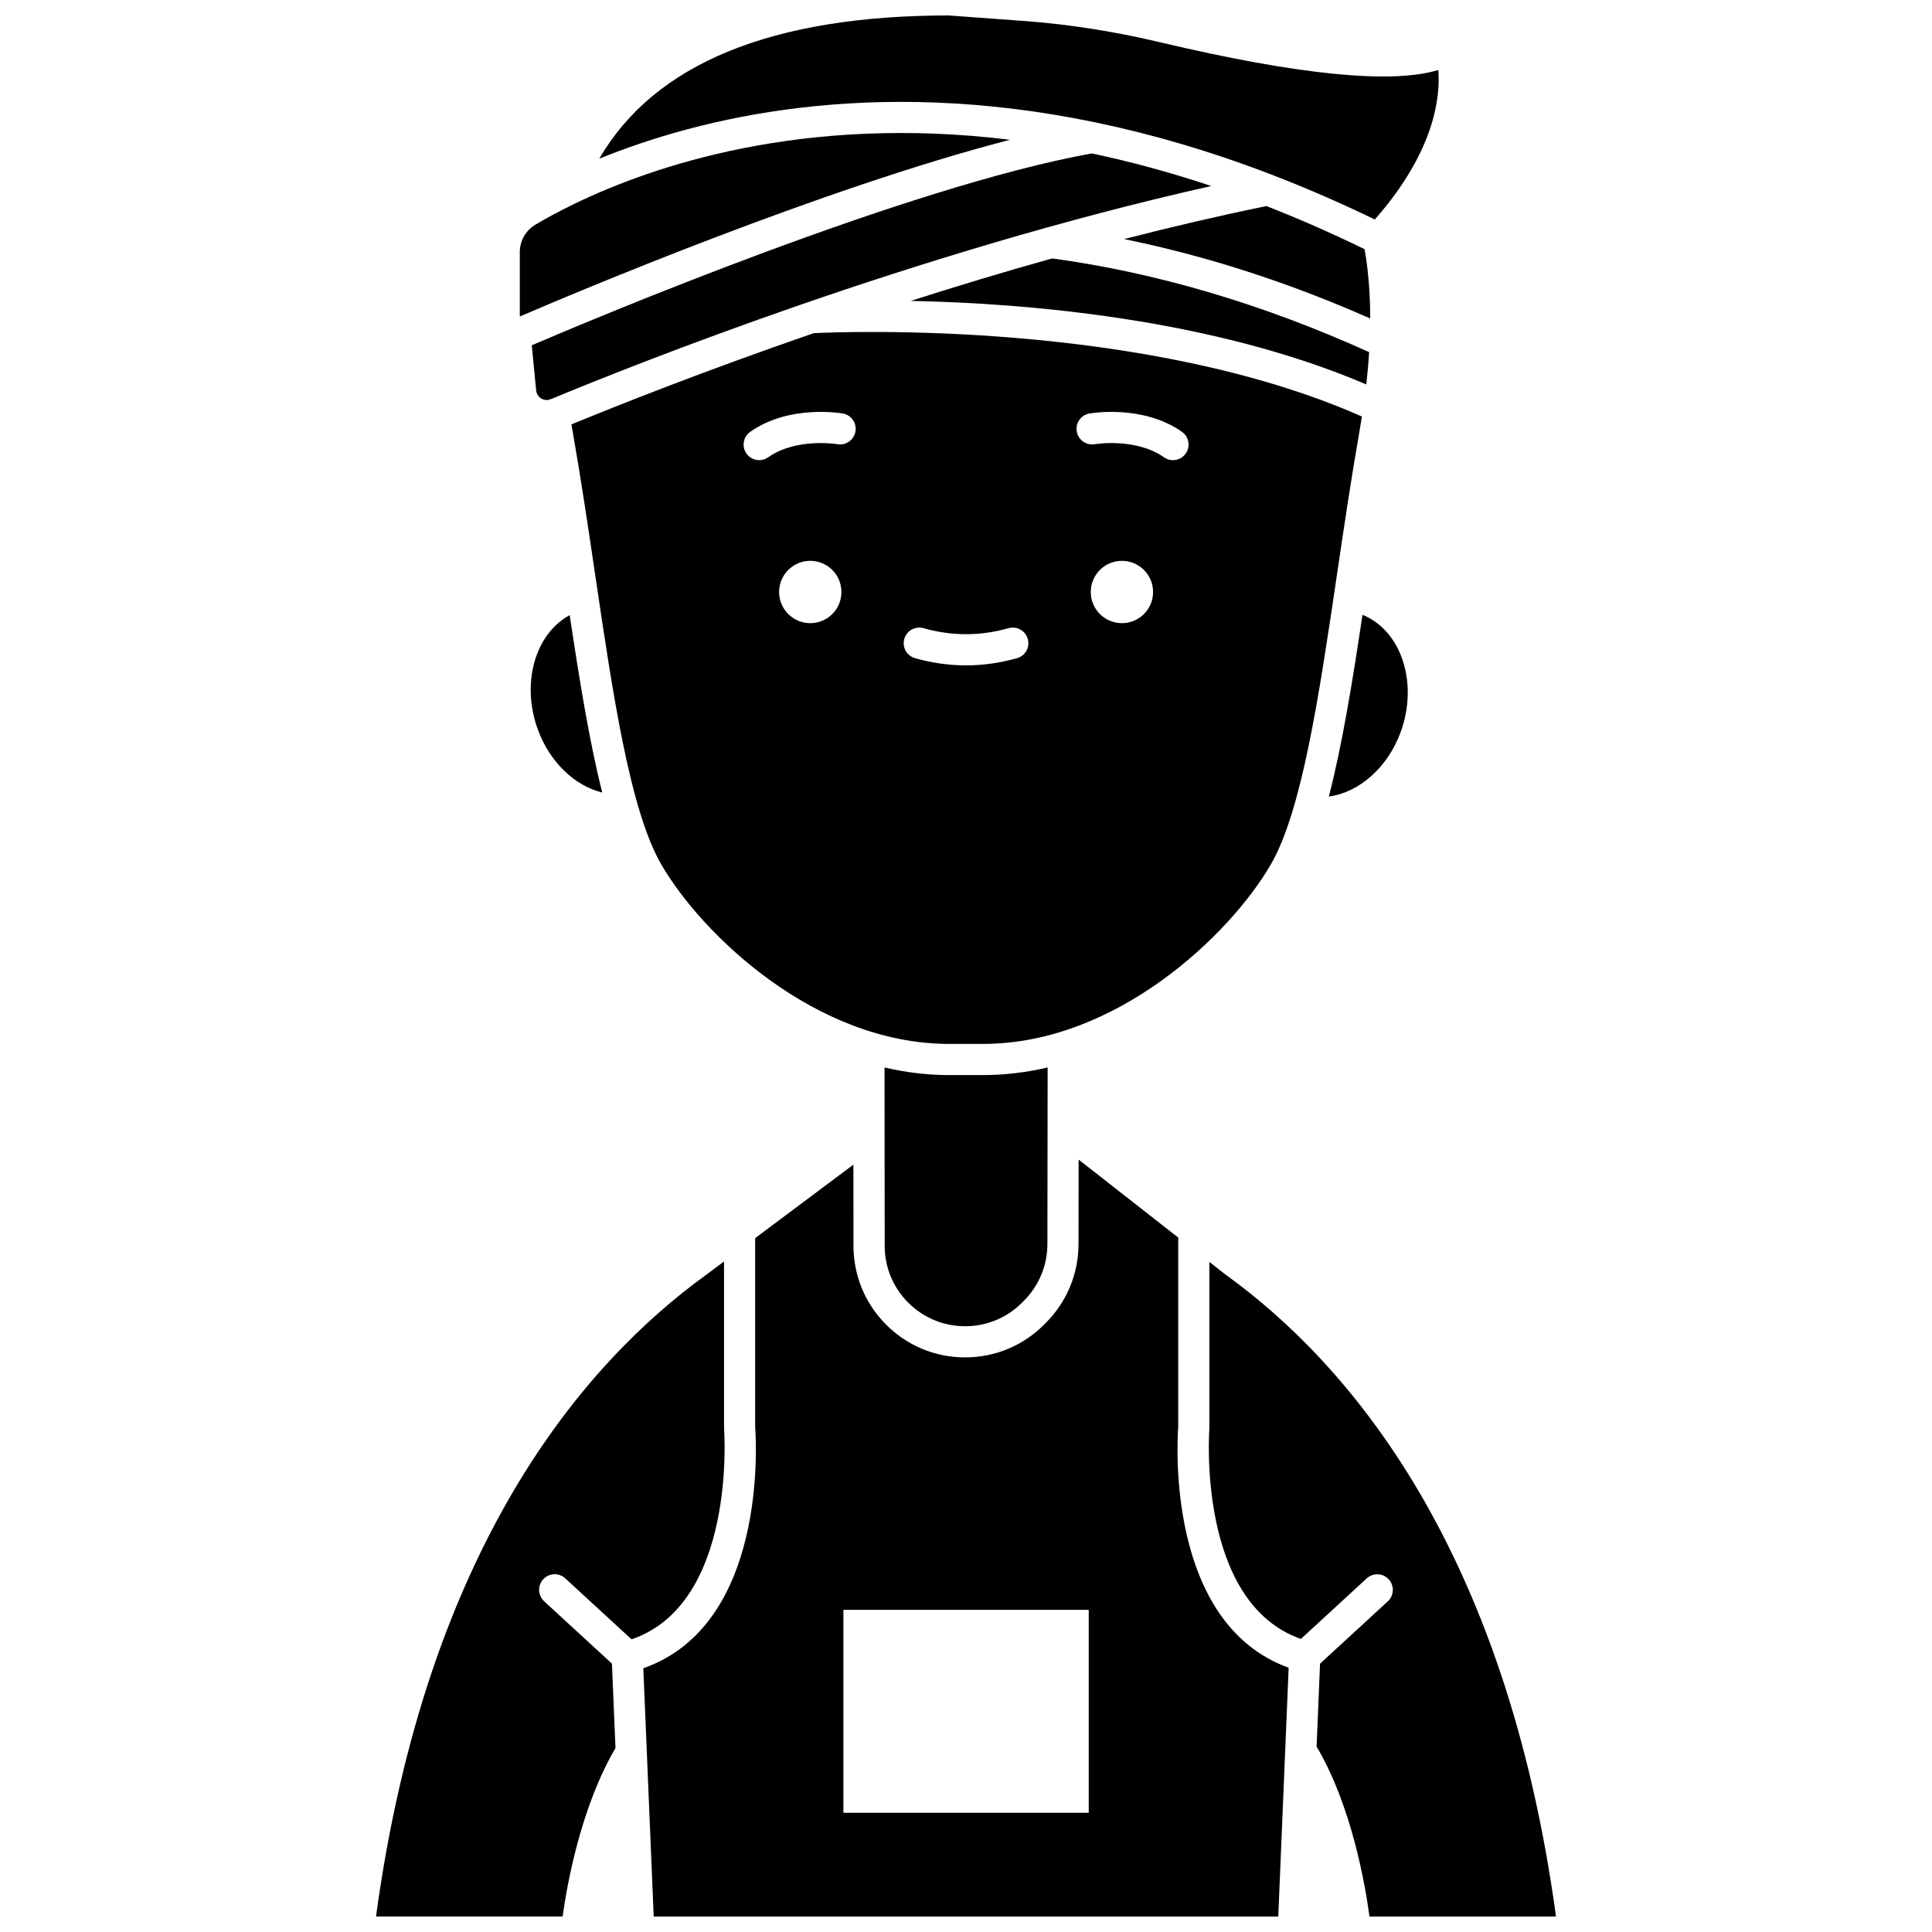
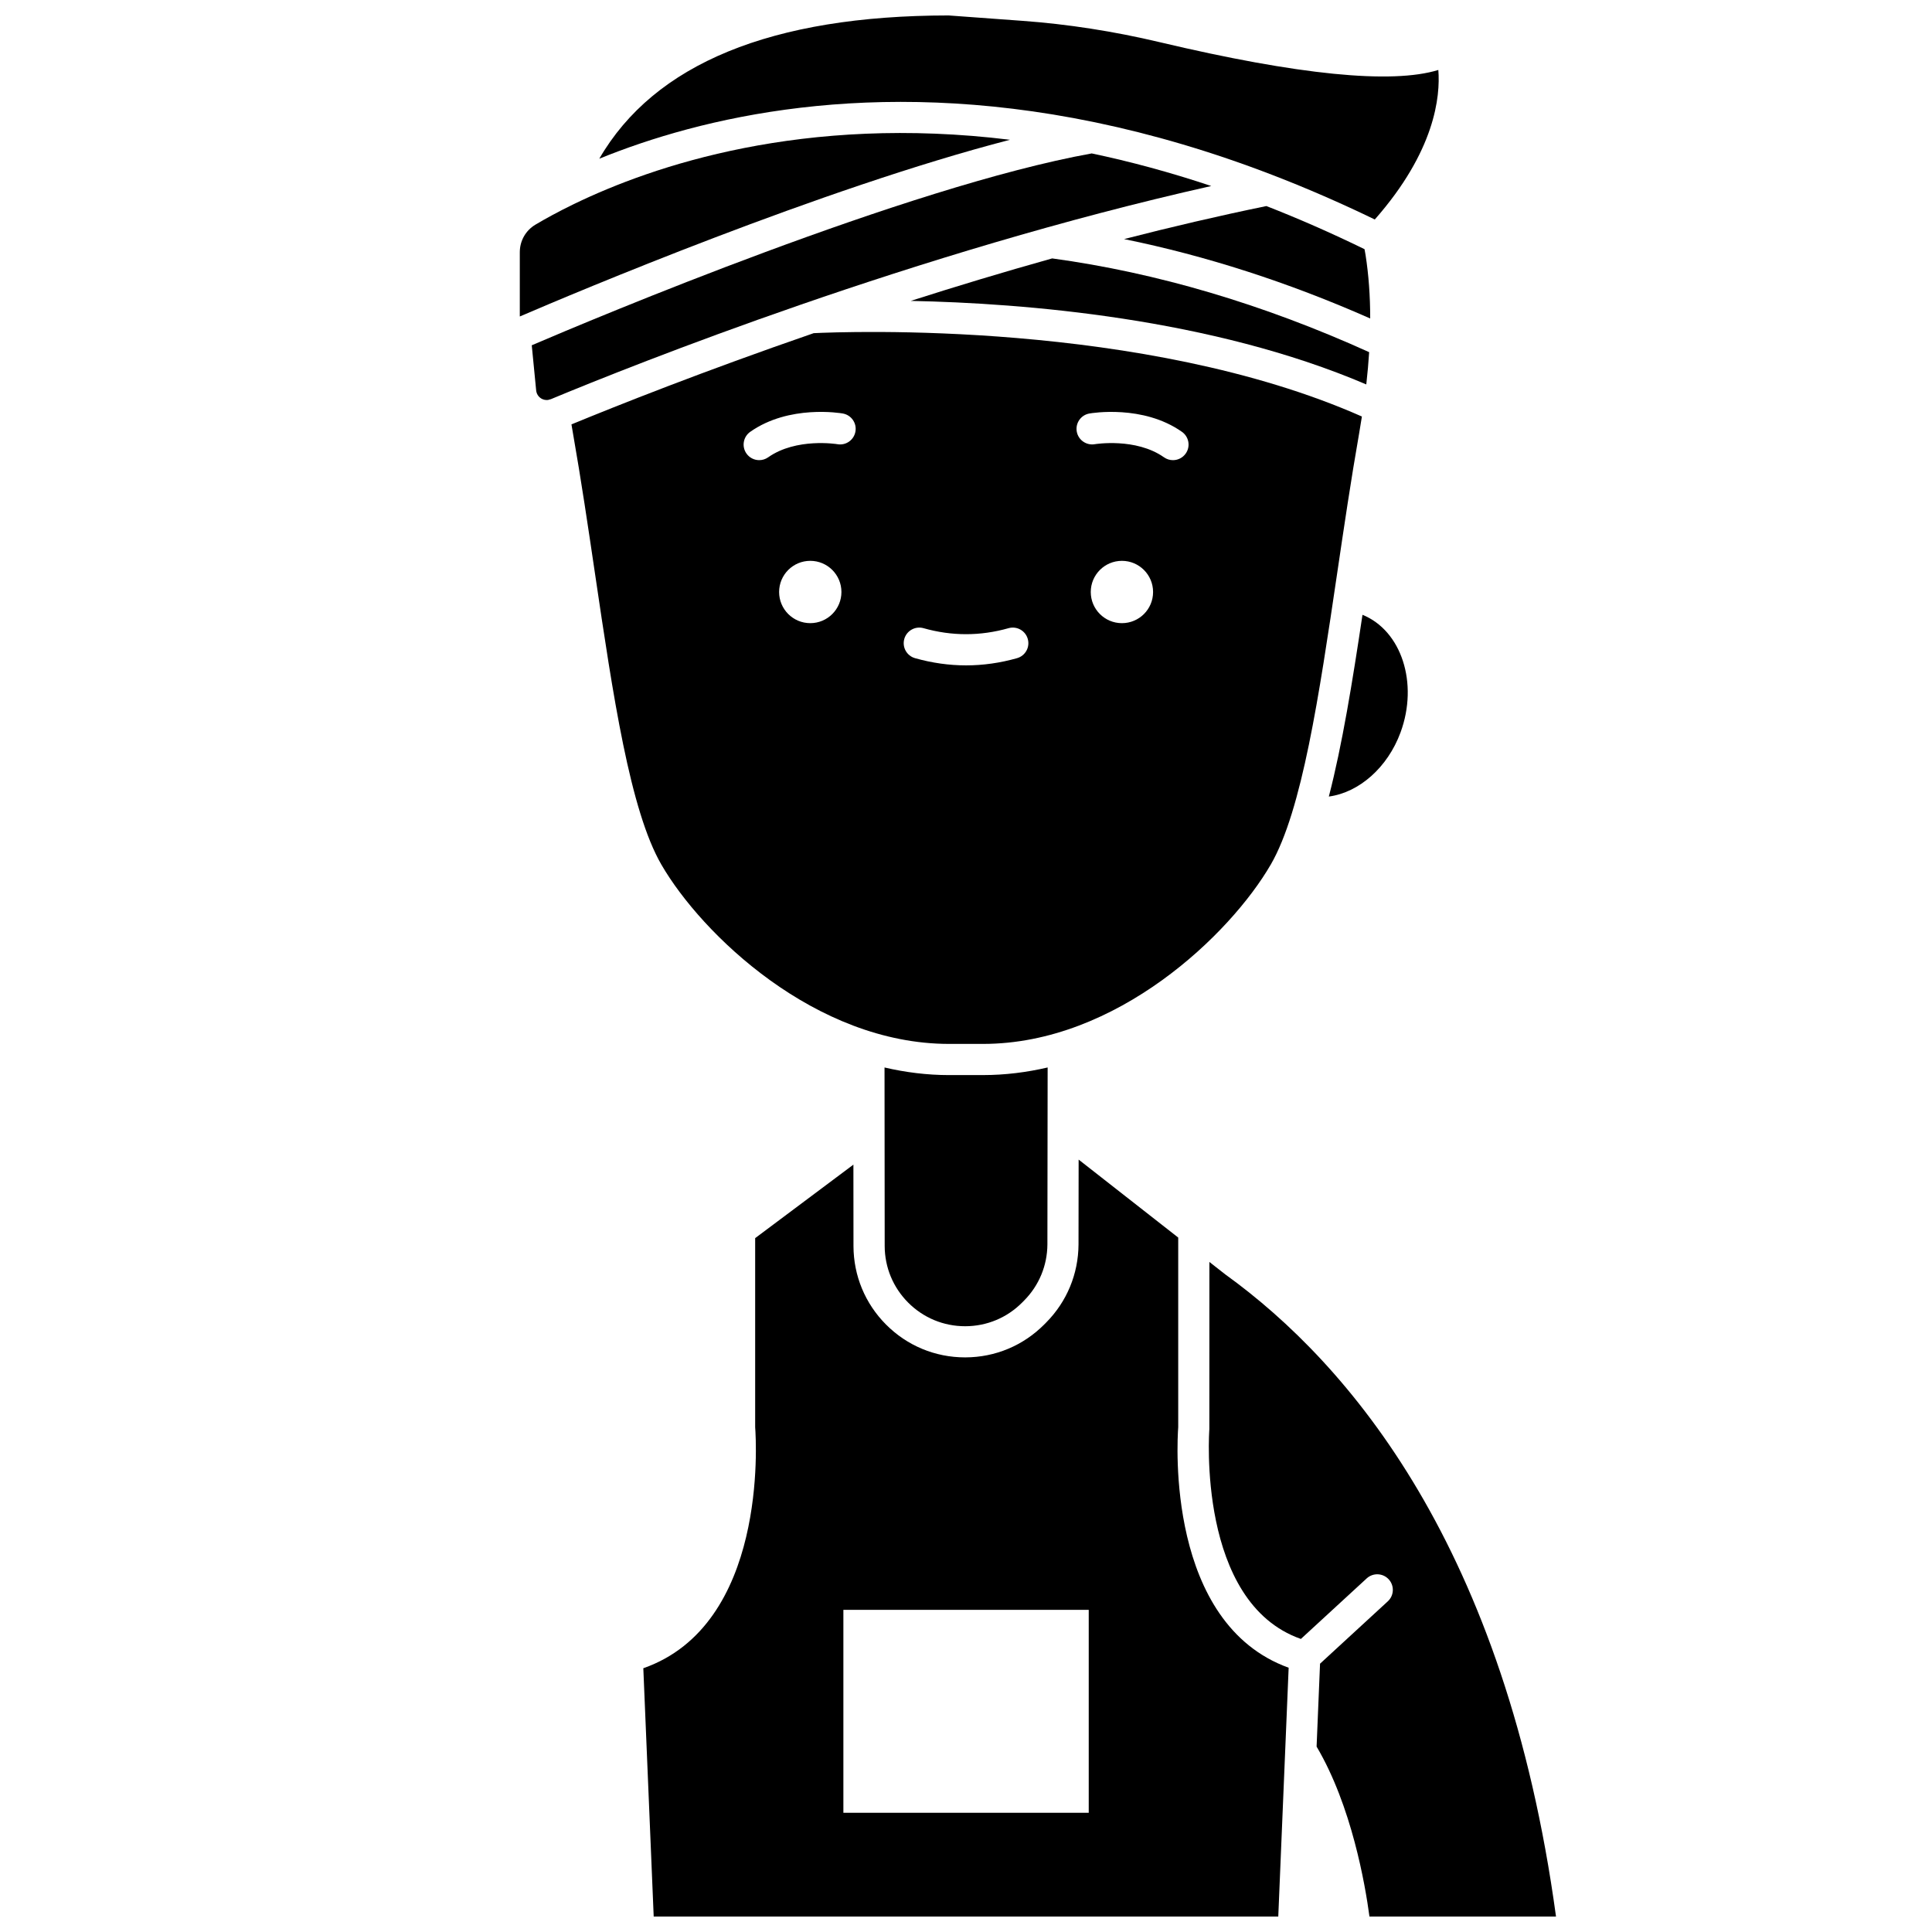
<svg xmlns="http://www.w3.org/2000/svg" width="800px" height="800px" version="1.1" viewBox="144 144 512 512">
  <defs>
    <clipPath id="d">
      <path d="m302 148.09h224v54.906h-224z" />
    </clipPath>
    <clipPath id="c">
      <path d="m314 451h172v200.9h-172z" />
    </clipPath>
    <clipPath id="b">
      <path d="m464 478h93v173.9h-93z" />
    </clipPath>
    <clipPath id="a">
-       <path d="m243 478h94v173.9h-94z" />
-     </clipPath>
+       </clipPath>
  </defs>
  <path d="m284.92 235.5 1.168 11.953c0.09 0.91 0.586 1.695 1.363 2.164 0.367 0.219 1.043 0.504 1.891 0.355 0.199-0.078 0.406-0.129 0.621-0.176 21.926-9.121 96.43-38.879 175.03-56.5-10.977-3.672-21.539-6.5-31.676-8.637-48.961 8.832-132.25 43.922-148.39 50.84z" />
  <path d="m505.89 211.58-0.277-1.547c-8.883-4.332-17.559-8.129-26.008-11.426-12.676 2.602-25.312 5.562-37.711 8.754 21.645 4.402 43.492 11.438 65.223 21.039 0-5.969-0.406-11.559-1.227-16.82z" />
  <path d="m385.35 223.74c30 0.605 79.645 4.57 120.73 22.141 0.332-2.934 0.582-5.781 0.758-8.555-28.055-12.711-56.293-21.066-84-24.844-12.98 3.633-25.559 7.441-37.484 11.258z" />
-   <path d="m286.55 337.38c3.172 8.629 9.777 14.875 17.055 16.656-3.402-13.426-6.043-29.773-8.629-47.02-9.152 4.953-12.949 18.066-8.426 30.363z" />
+   <path d="m286.55 337.38z" />
  <path d="m480.75 373.15c8.316-14.348 12.828-44.852 17.602-77.152 1.812-12.246 3.68-24.906 5.828-37.121 0.266-1.52 0.508-3.016 0.738-4.496-57.848-25.594-137.24-22.48-145.28-22.09-29.266 10.098-52.348 19.293-64.195 24.176 0.133 0.797 0.266 1.602 0.41 2.414 2.144 12.215 4.019 24.875 5.828 37.121 4.773 32.297 9.285 62.805 17.602 77.148 10.648 18.363 40.762 47.496 76.242 47.496h8.98c35.48 0 65.594-29.133 76.242-47.496zm-122.02-64.008c-4.562 0-8.258-3.699-8.258-8.258 0-4.562 3.699-8.258 8.258-8.258 4.562 0 8.258 3.699 8.258 8.258 0 4.562-3.699 8.258-8.258 8.258zm11.969-50.777c-0.395 2.242-2.523 3.746-4.773 3.352-0.188-0.031-10.918-1.762-18.352 3.473-0.723 0.512-1.551 0.754-2.375 0.754-1.297 0-2.574-0.609-3.379-1.75-1.312-1.863-0.867-4.441 0.996-5.754 10.305-7.262 23.957-4.961 24.531-4.859 2.25 0.398 3.75 2.539 3.352 4.785zm42.828 60.055c-4.473 1.27-9.02 1.91-13.516 1.91-4.492 0-9.039-0.645-13.516-1.91-2.195-0.621-3.469-2.902-2.848-5.098 0.621-2.195 2.91-3.469 5.098-2.848 7.488 2.121 15.039 2.121 22.527 0 2.199-0.621 4.477 0.652 5.098 2.848 0.629 2.195-0.648 4.477-2.844 5.098zm27.793-9.277c-4.562 0-8.258-3.699-8.258-8.258 0-4.562 3.699-8.258 8.258-8.258 4.562 0 8.258 3.699 8.258 8.258 0.004 4.562-3.695 8.258-8.258 8.258zm16.906-44.949c-0.805 1.141-2.082 1.75-3.379 1.75-0.82 0-1.652-0.242-2.375-0.754-7.461-5.258-18.246-3.492-18.352-3.473-2.242 0.375-4.379-1.121-4.769-3.363-0.391-2.242 1.105-4.375 3.348-4.773 0.574-0.102 14.223-2.406 24.531 4.859 1.863 1.312 2.312 3.891 0.996 5.754z" />
  <g clip-path="url(#d)">
    <path d="m434.03 176.38c0.176 0.027 0.352 0.059 0.523 0.109 14.762 3.082 30.391 7.609 46.828 13.949 0.098 0.035 0.195 0.07 0.293 0.113 8.668 3.352 17.559 7.211 26.66 11.617 15.957-18.117 17.402-32.594 16.836-39.625-12.363 3.801-37.133 1.332-73.863-7.371-12.141-2.879-24.371-4.777-36.355-5.648l-19.57-1.43c-46.914 0.027-77.977 12.797-92.566 37.969 26.688-10.867 71.895-21.949 131.21-9.684z" />
  </g>
  <path d="m395.53 428.91c-5.863 0-11.586-0.73-17.121-2.016l0.043 47.34c0.02 5.644 2.227 10.961 6.219 14.965 4.031 4.043 9.391 6.266 15.098 6.266h0.047c5.723-0.012 11.094-2.258 15.117-6.332l0.48-0.484c3.941-3.984 6.129-9.27 6.16-14.871l0.062-46.887c-5.535 1.285-11.258 2.016-17.121 2.016z" />
  <g clip-path="url(#c)">
    <path d="m456.24 522.23v-50.262l-26.391-20.664-0.031 22.496c-0.043 7.793-3.074 15.121-8.543 20.652l-0.48 0.484c-5.586 5.648-13.031 8.77-20.977 8.785h-0.062c-7.918 0-15.355-3.086-20.945-8.695-5.535-5.555-8.602-12.934-8.629-20.777l-0.02-21.609-26.035 19.477v50.113c0.293 3.906 3.215 52.371-29.641 63.871l2.75 65.801h165.52l2.75-65.934c-32.453-11.738-29.555-59.848-29.266-63.738zm-23.715 102.17h-65.02v-53.773h65.02z" />
  </g>
  <g clip-path="url(#b)">
    <path d="m468.82 481.81c-0.043-0.031-0.086-0.062-0.129-0.098l-4.188-3.277-0.012 44.293c-0.039 0.469-3.34 45.93 24.258 55.609l17.438-16.043c1.68-1.543 4.293-1.434 5.836 0.242 1.543 1.68 1.438 4.289-0.242 5.836l-17.957 16.52-0.914 21.973c9.285 15.707 12.879 36.582 14.008 45.035h49.438c-13.316-97.809-54.805-146.45-87.535-170.09z" />
  </g>
  <g clip-path="url(#a)">
    <path d="m293.8 562.28 17.559 16.156c27.895-9.469 24.566-55.242 24.531-55.715l-0.012-0.332v-44.094l-4.641 3.473c-32.789 23.68-74.277 72.32-87.59 170.13h49.453c1.16-8.367 4.797-28.965 14.008-44.633l-0.934-22.375-17.969-16.531c-1.68-1.543-1.785-4.156-0.242-5.836 1.547-1.68 4.16-1.789 5.836-0.246z" />
  </g>
  <path d="m515.16 338.09c4.789-13.023 0.262-26.969-10.086-31.16-2.656 17.734-5.375 34.52-8.918 48.164 7.981-1.074 15.559-7.641 19.004-17.004z" />
  <path d="m296.21 198.02c-0.09 0.047-0.18 0.094-0.273 0.133-4.106 1.996-7.461 3.852-10.016 5.367-2.609 1.551-4.168 4.289-4.168 7.328v17.023c14.684-6.316 80.047-33.941 129.91-46.828-54.762-6.738-94.668 6.914-115.45 16.977z" />
</svg>